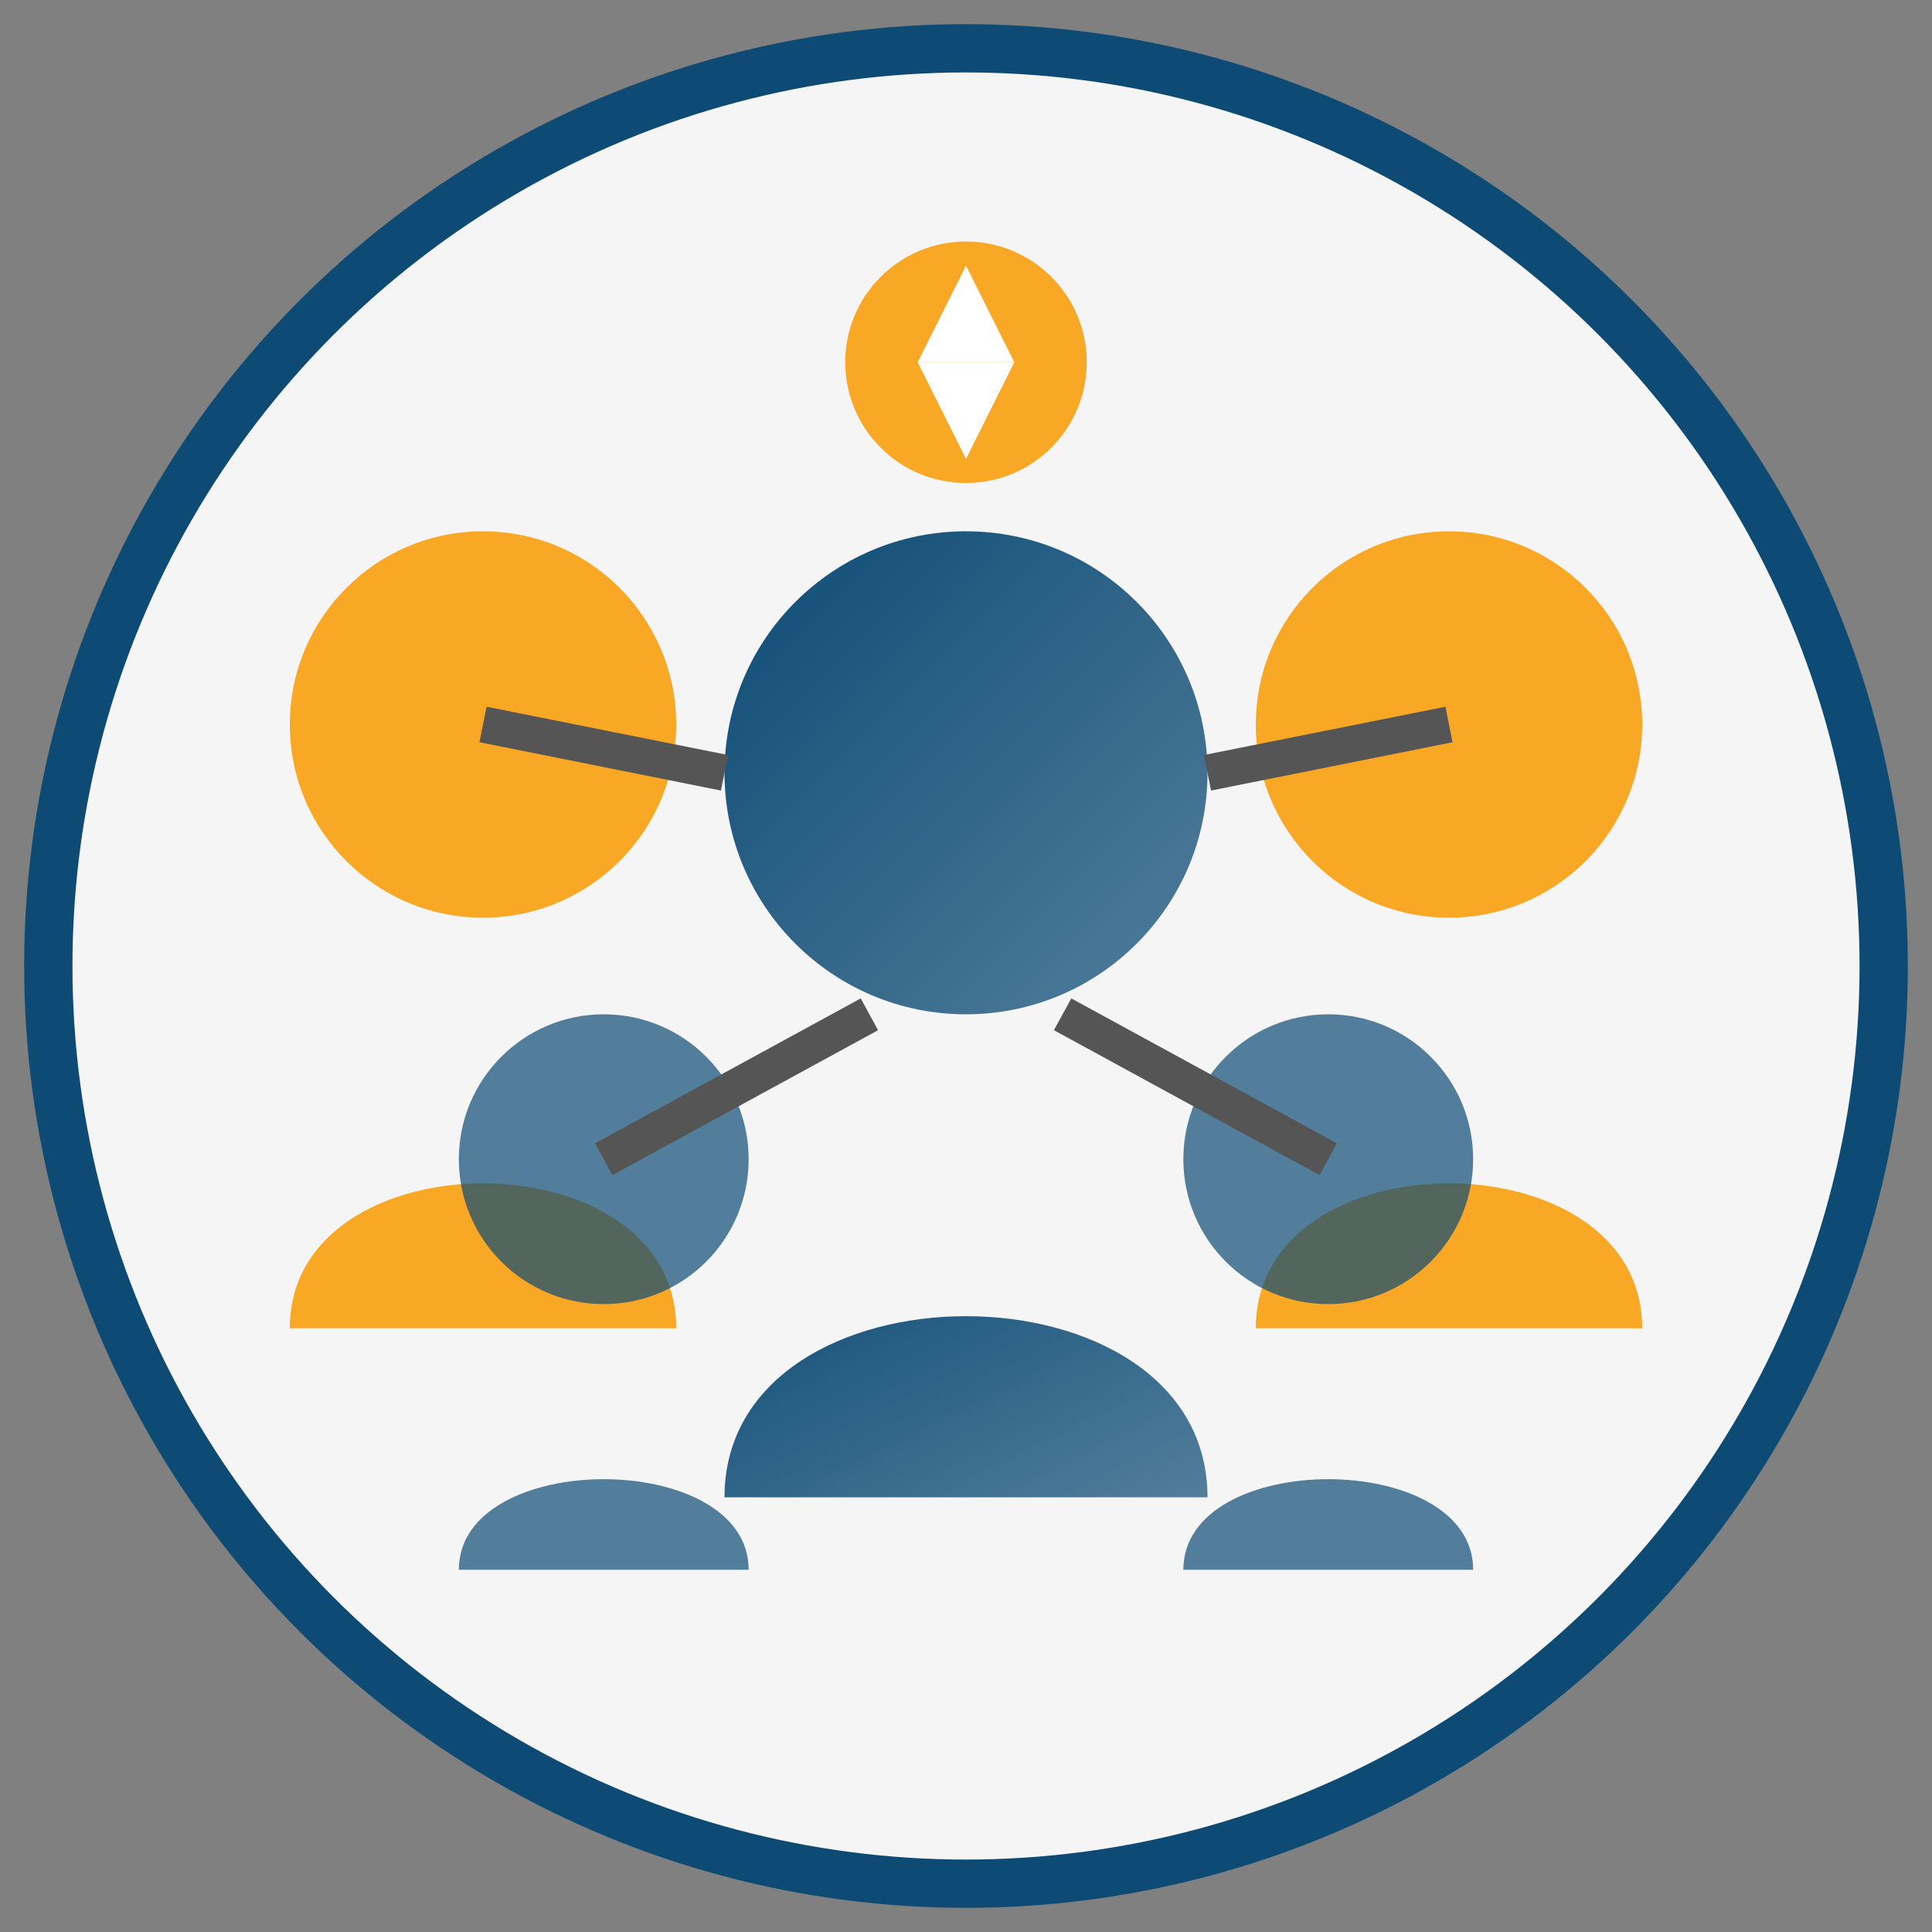
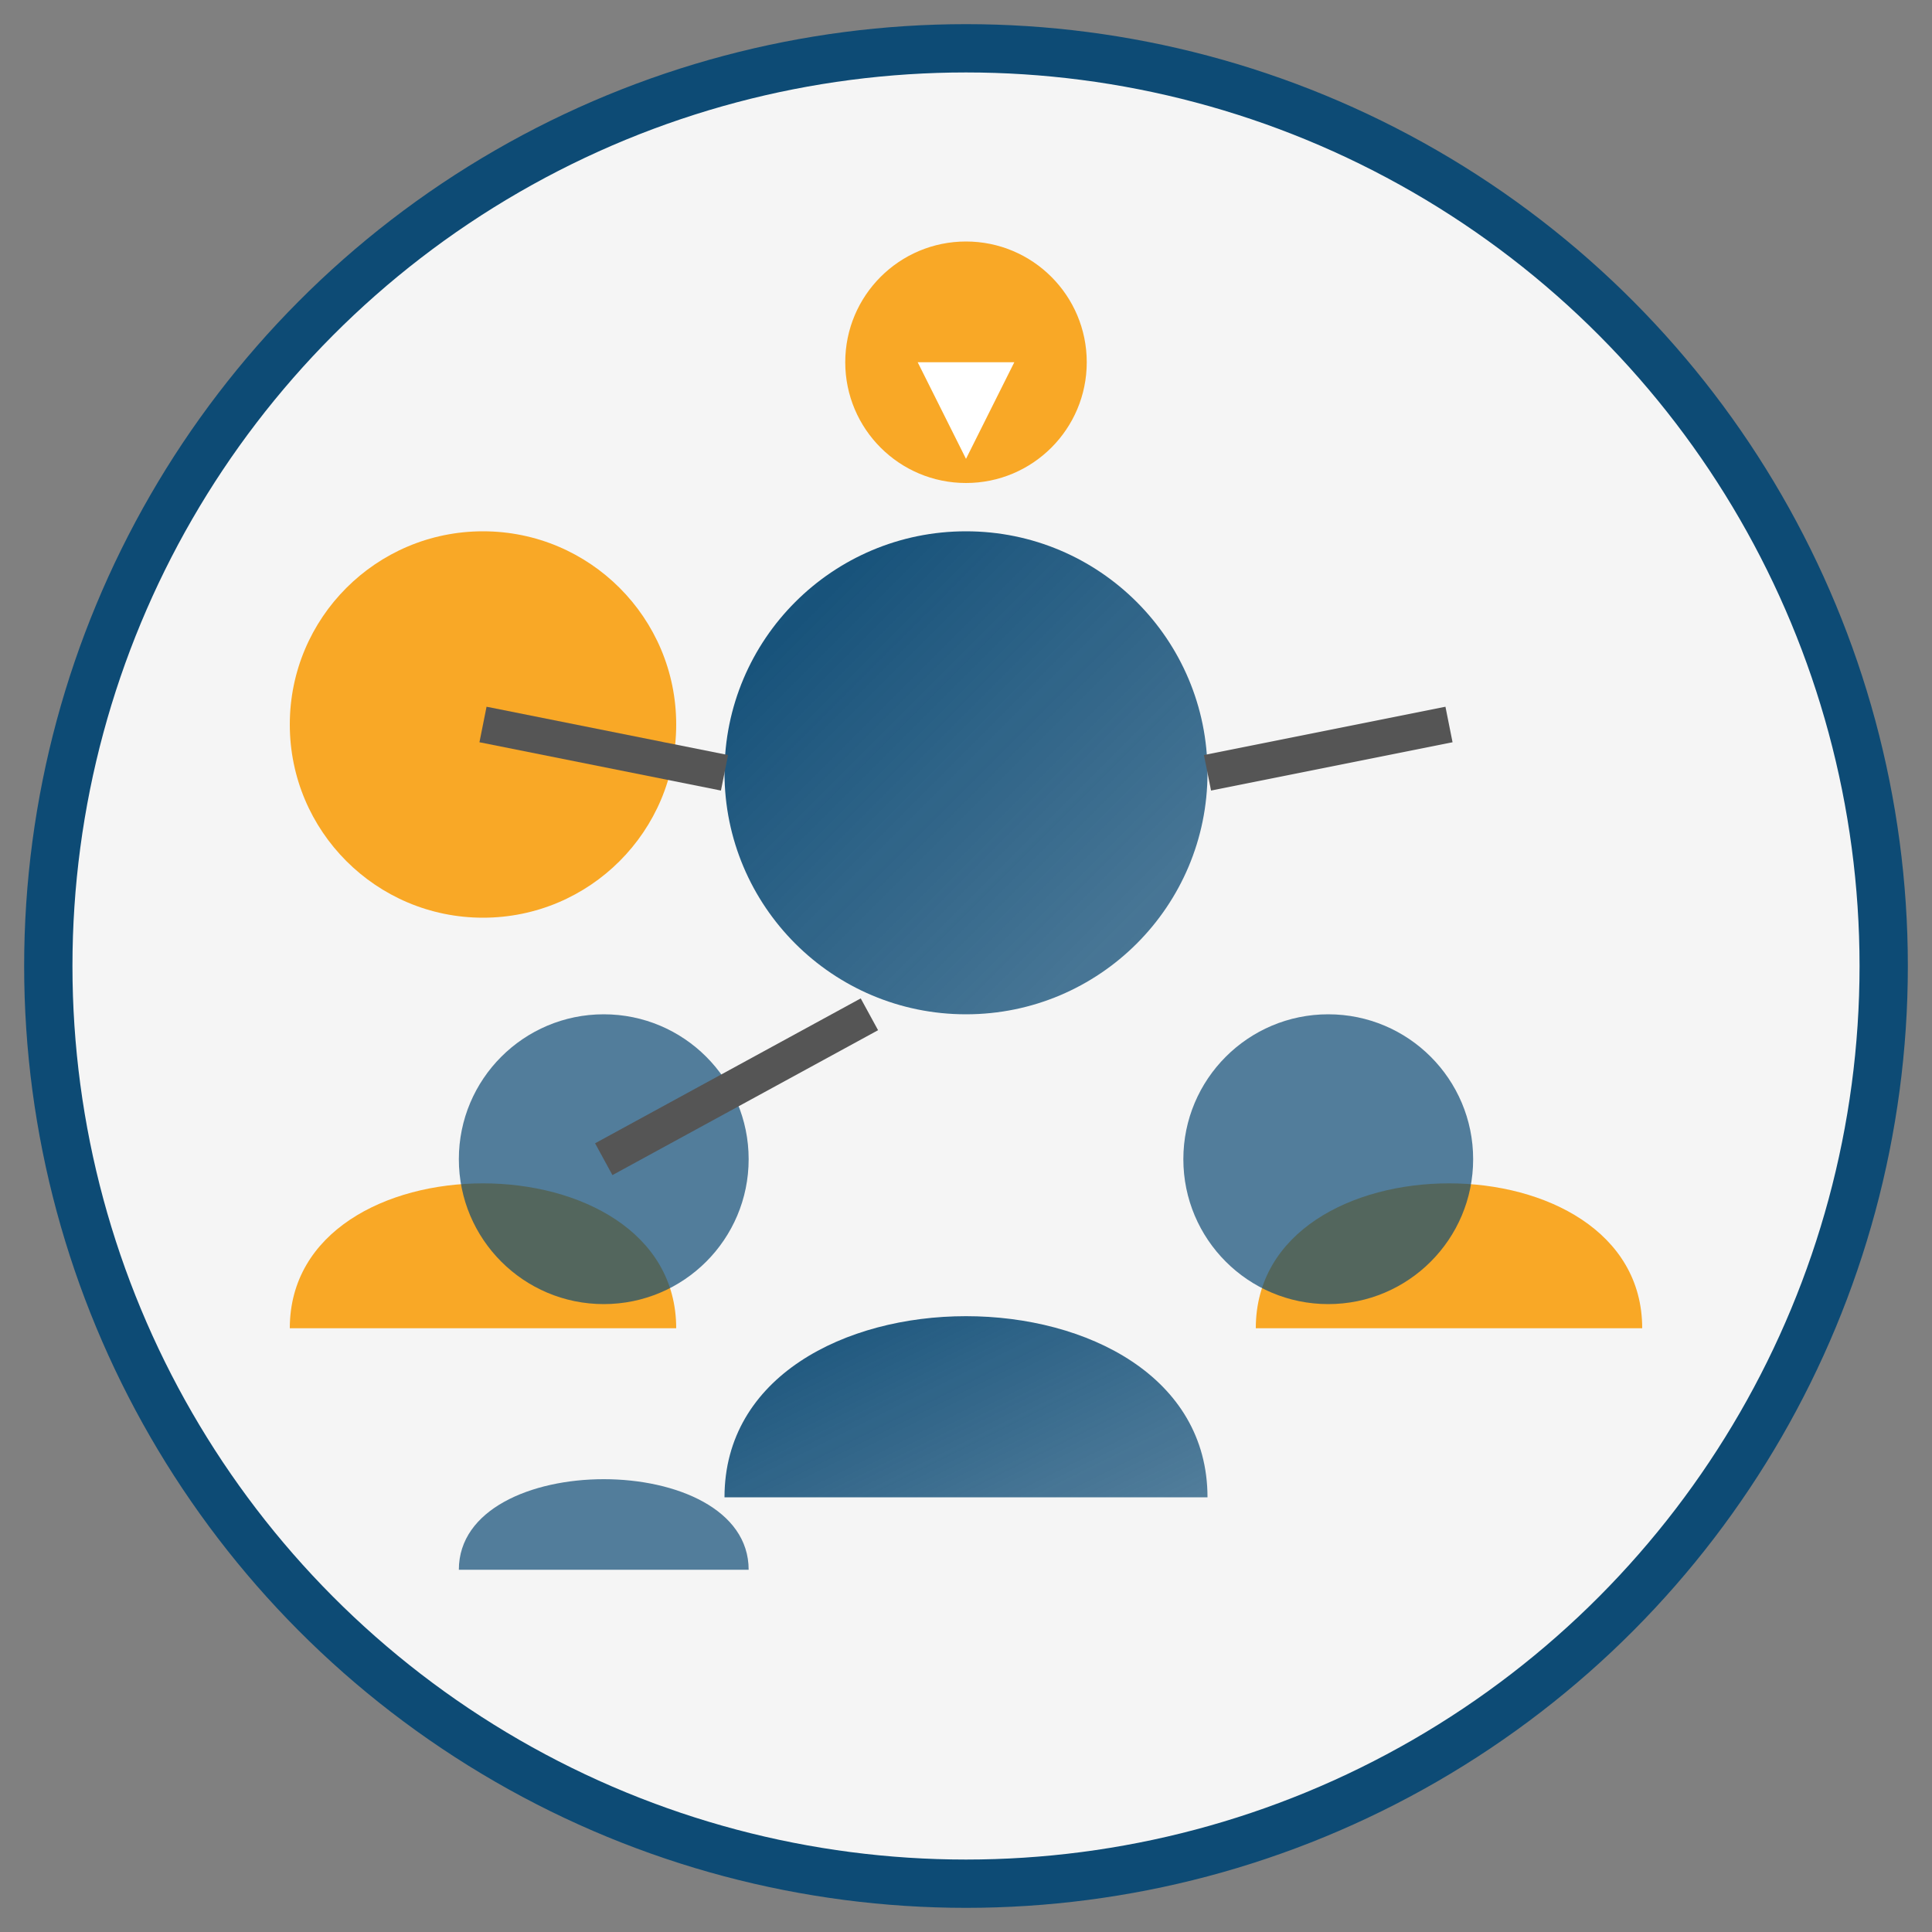
<svg xmlns="http://www.w3.org/2000/svg" width="80" height="80" viewBox="0 0 80 80">
  <rect x="0" y="0" width="80" height="80" fill="#808080" stroke="none" />
  <defs>
    <linearGradient id="teamGradient" x1="0%" y1="0%" x2="100%" y2="100%">
      <stop offset="0%" stop-color="#0d4b75" />
      <stop offset="100%" stop-color="#0d4b75" stop-opacity="0.7" />
    </linearGradient>
  </defs>
  <circle cx="40" cy="40" r="38" fill="#f5f5f5" stroke="#0d4b75" stroke-width="2" />
  <circle cx="40" cy="32" r="10" fill="url(#teamGradient)" />
  <path d="M30,62 C30,52 50,52 50,62" fill="url(#teamGradient)" />
  <circle cx="20" cy="30" r="8" fill="#f9a826" />
  <path d="M12,55 C12,47 28,47 28,55" fill="#f9a826" />
-   <circle cx="60" cy="30" r="8" fill="#f9a826" />
  <path d="M52,55 C52,47 68,47 68,55" fill="#f9a826" />
  <circle cx="25" cy="48" r="6" fill="#0d4b75" opacity="0.7" />
  <path d="M19,65 C19,60 31,60 31,65" fill="#0d4b75" opacity="0.7" />
  <circle cx="55" cy="48" r="6" fill="#0d4b75" opacity="0.7" />
-   <path d="M49,65 C49,60 61,60 61,65" fill="#0d4b75" opacity="0.7" />
  <line x1="30" y1="32" x2="20" y2="30" stroke="#555" stroke-width="1.5" />
  <line x1="50" y1="32" x2="60" y2="30" stroke="#555" stroke-width="1.5" />
  <line x1="36" y1="42" x2="25" y2="48" stroke="#555" stroke-width="1.5" />
-   <line x1="44" y1="42" x2="55" y2="48" stroke="#555" stroke-width="1.5" />
  <circle cx="40" cy="15" r="5" fill="#f9a826" />
-   <polygon points="38,15 42,15 40,11" fill="#fff" />
  <polygon points="38,15 42,15 40,19" fill="#fff" />
</svg>